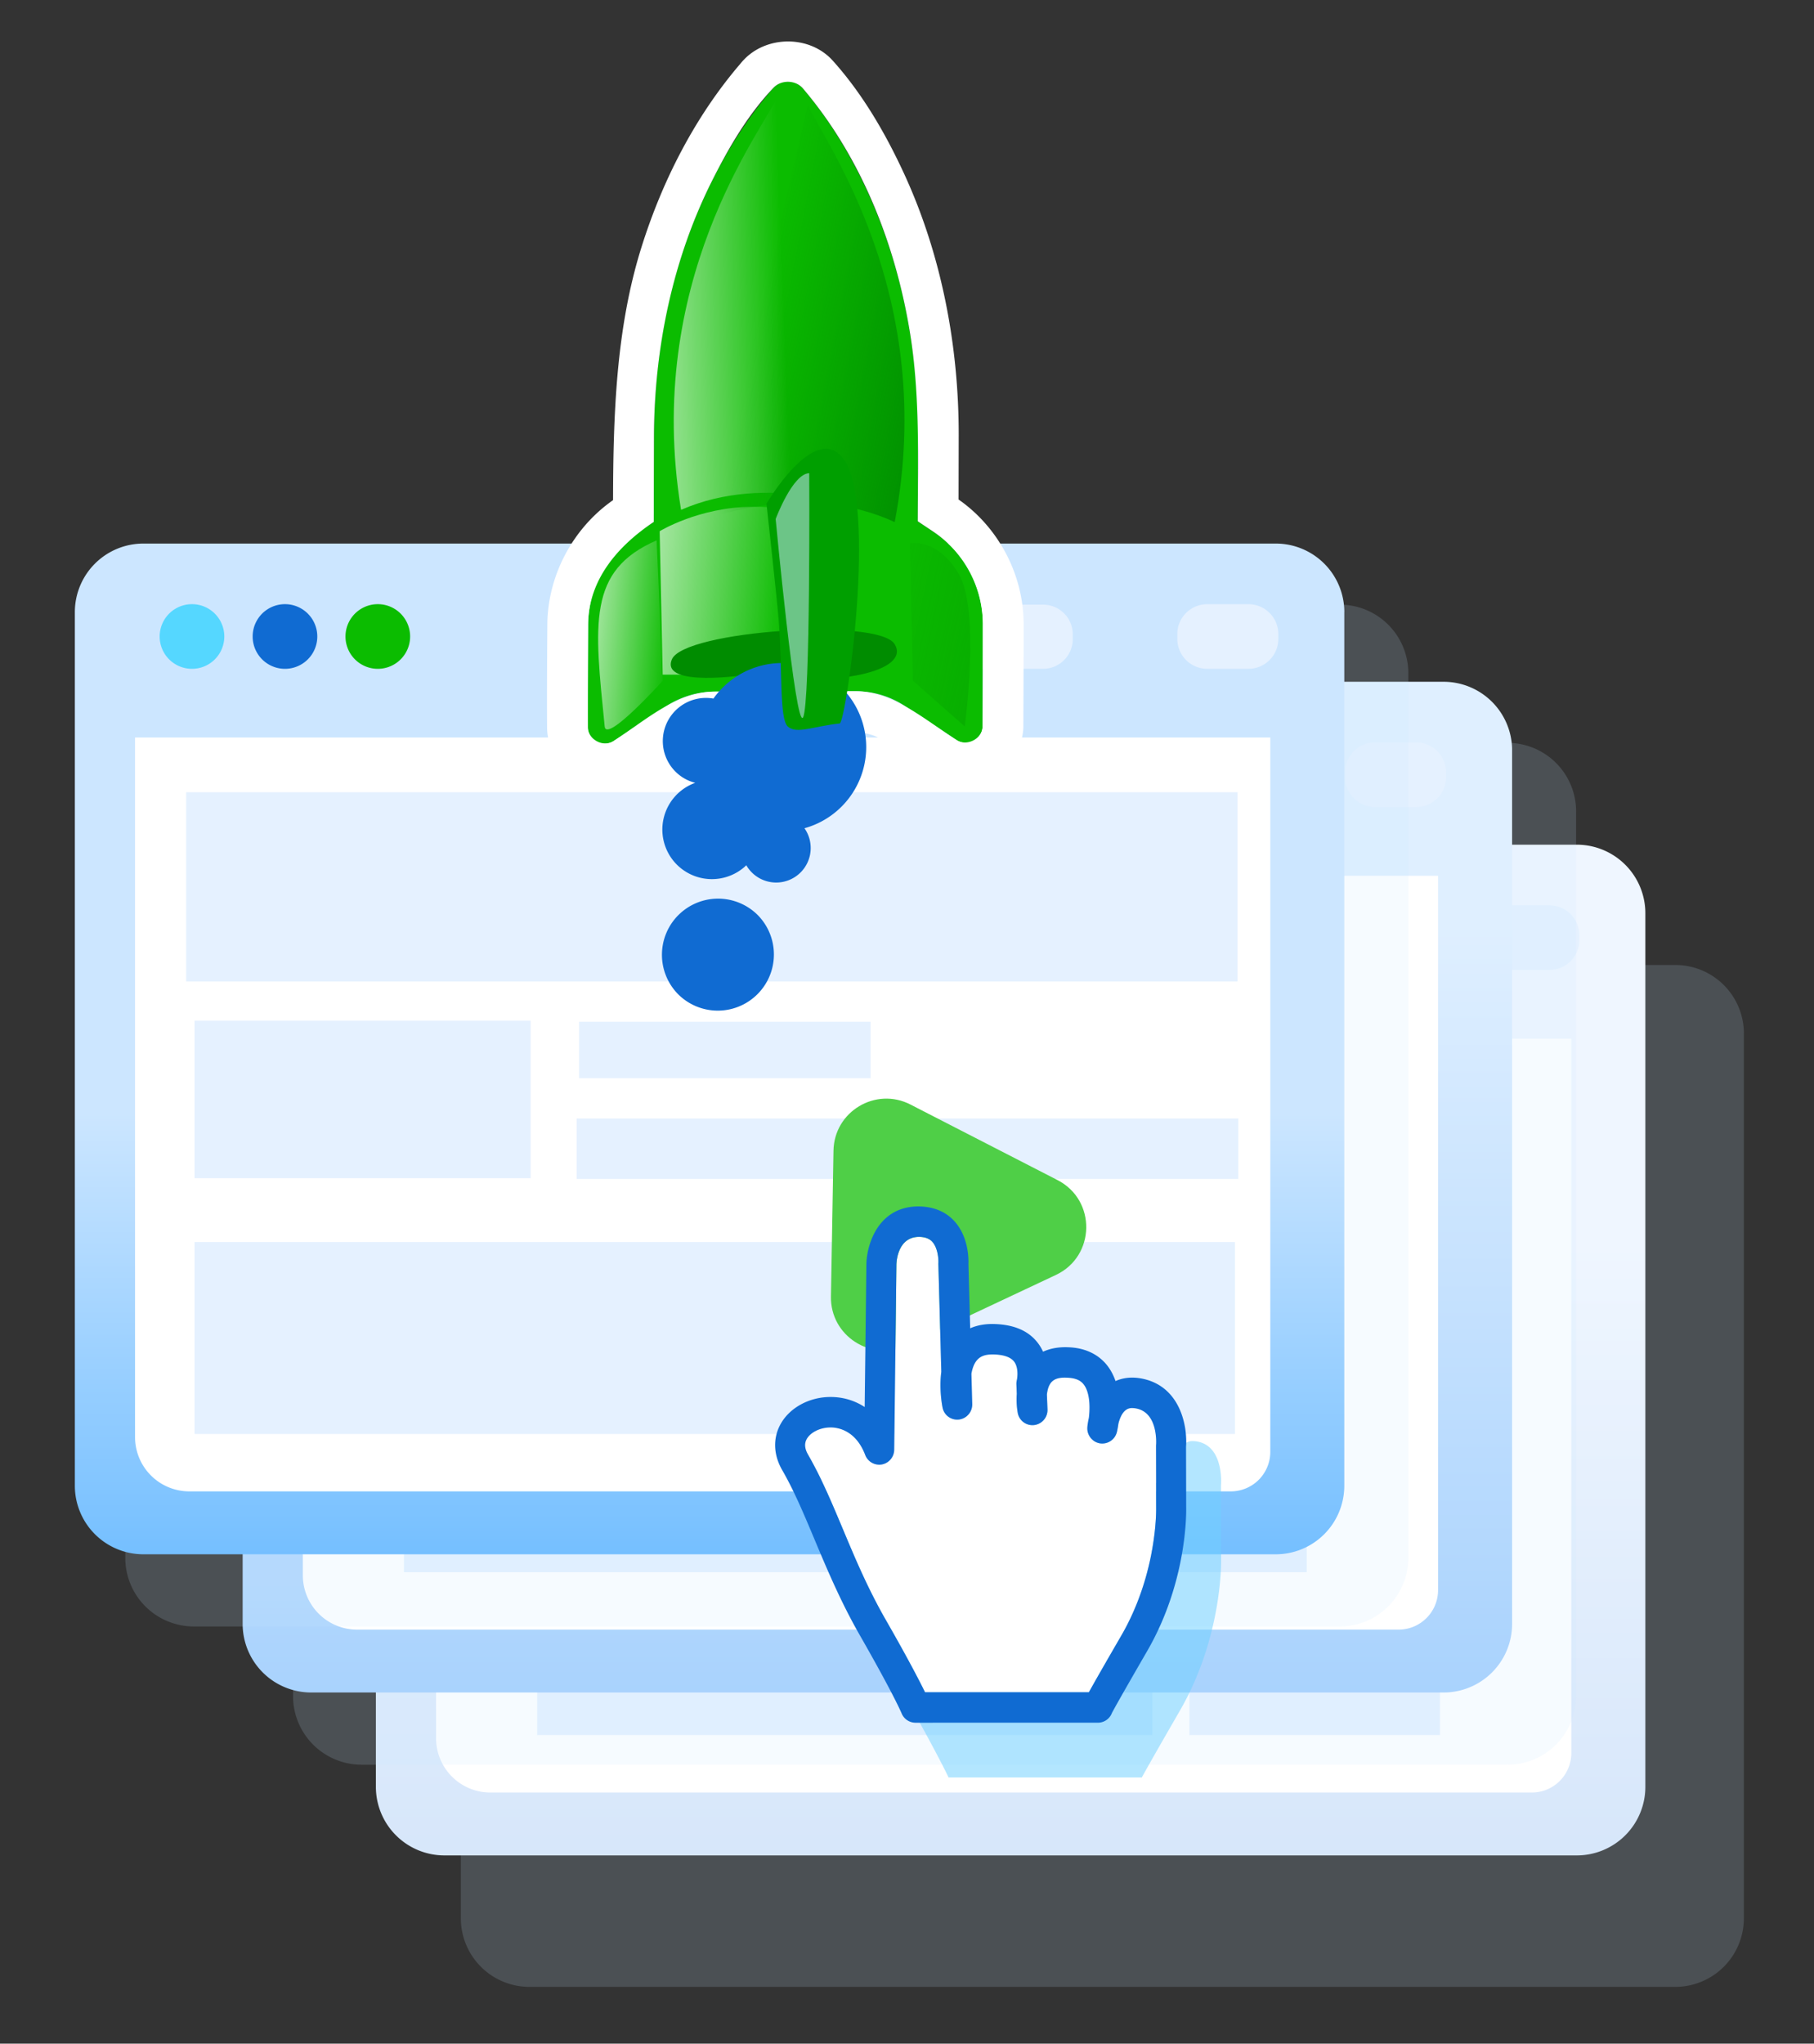
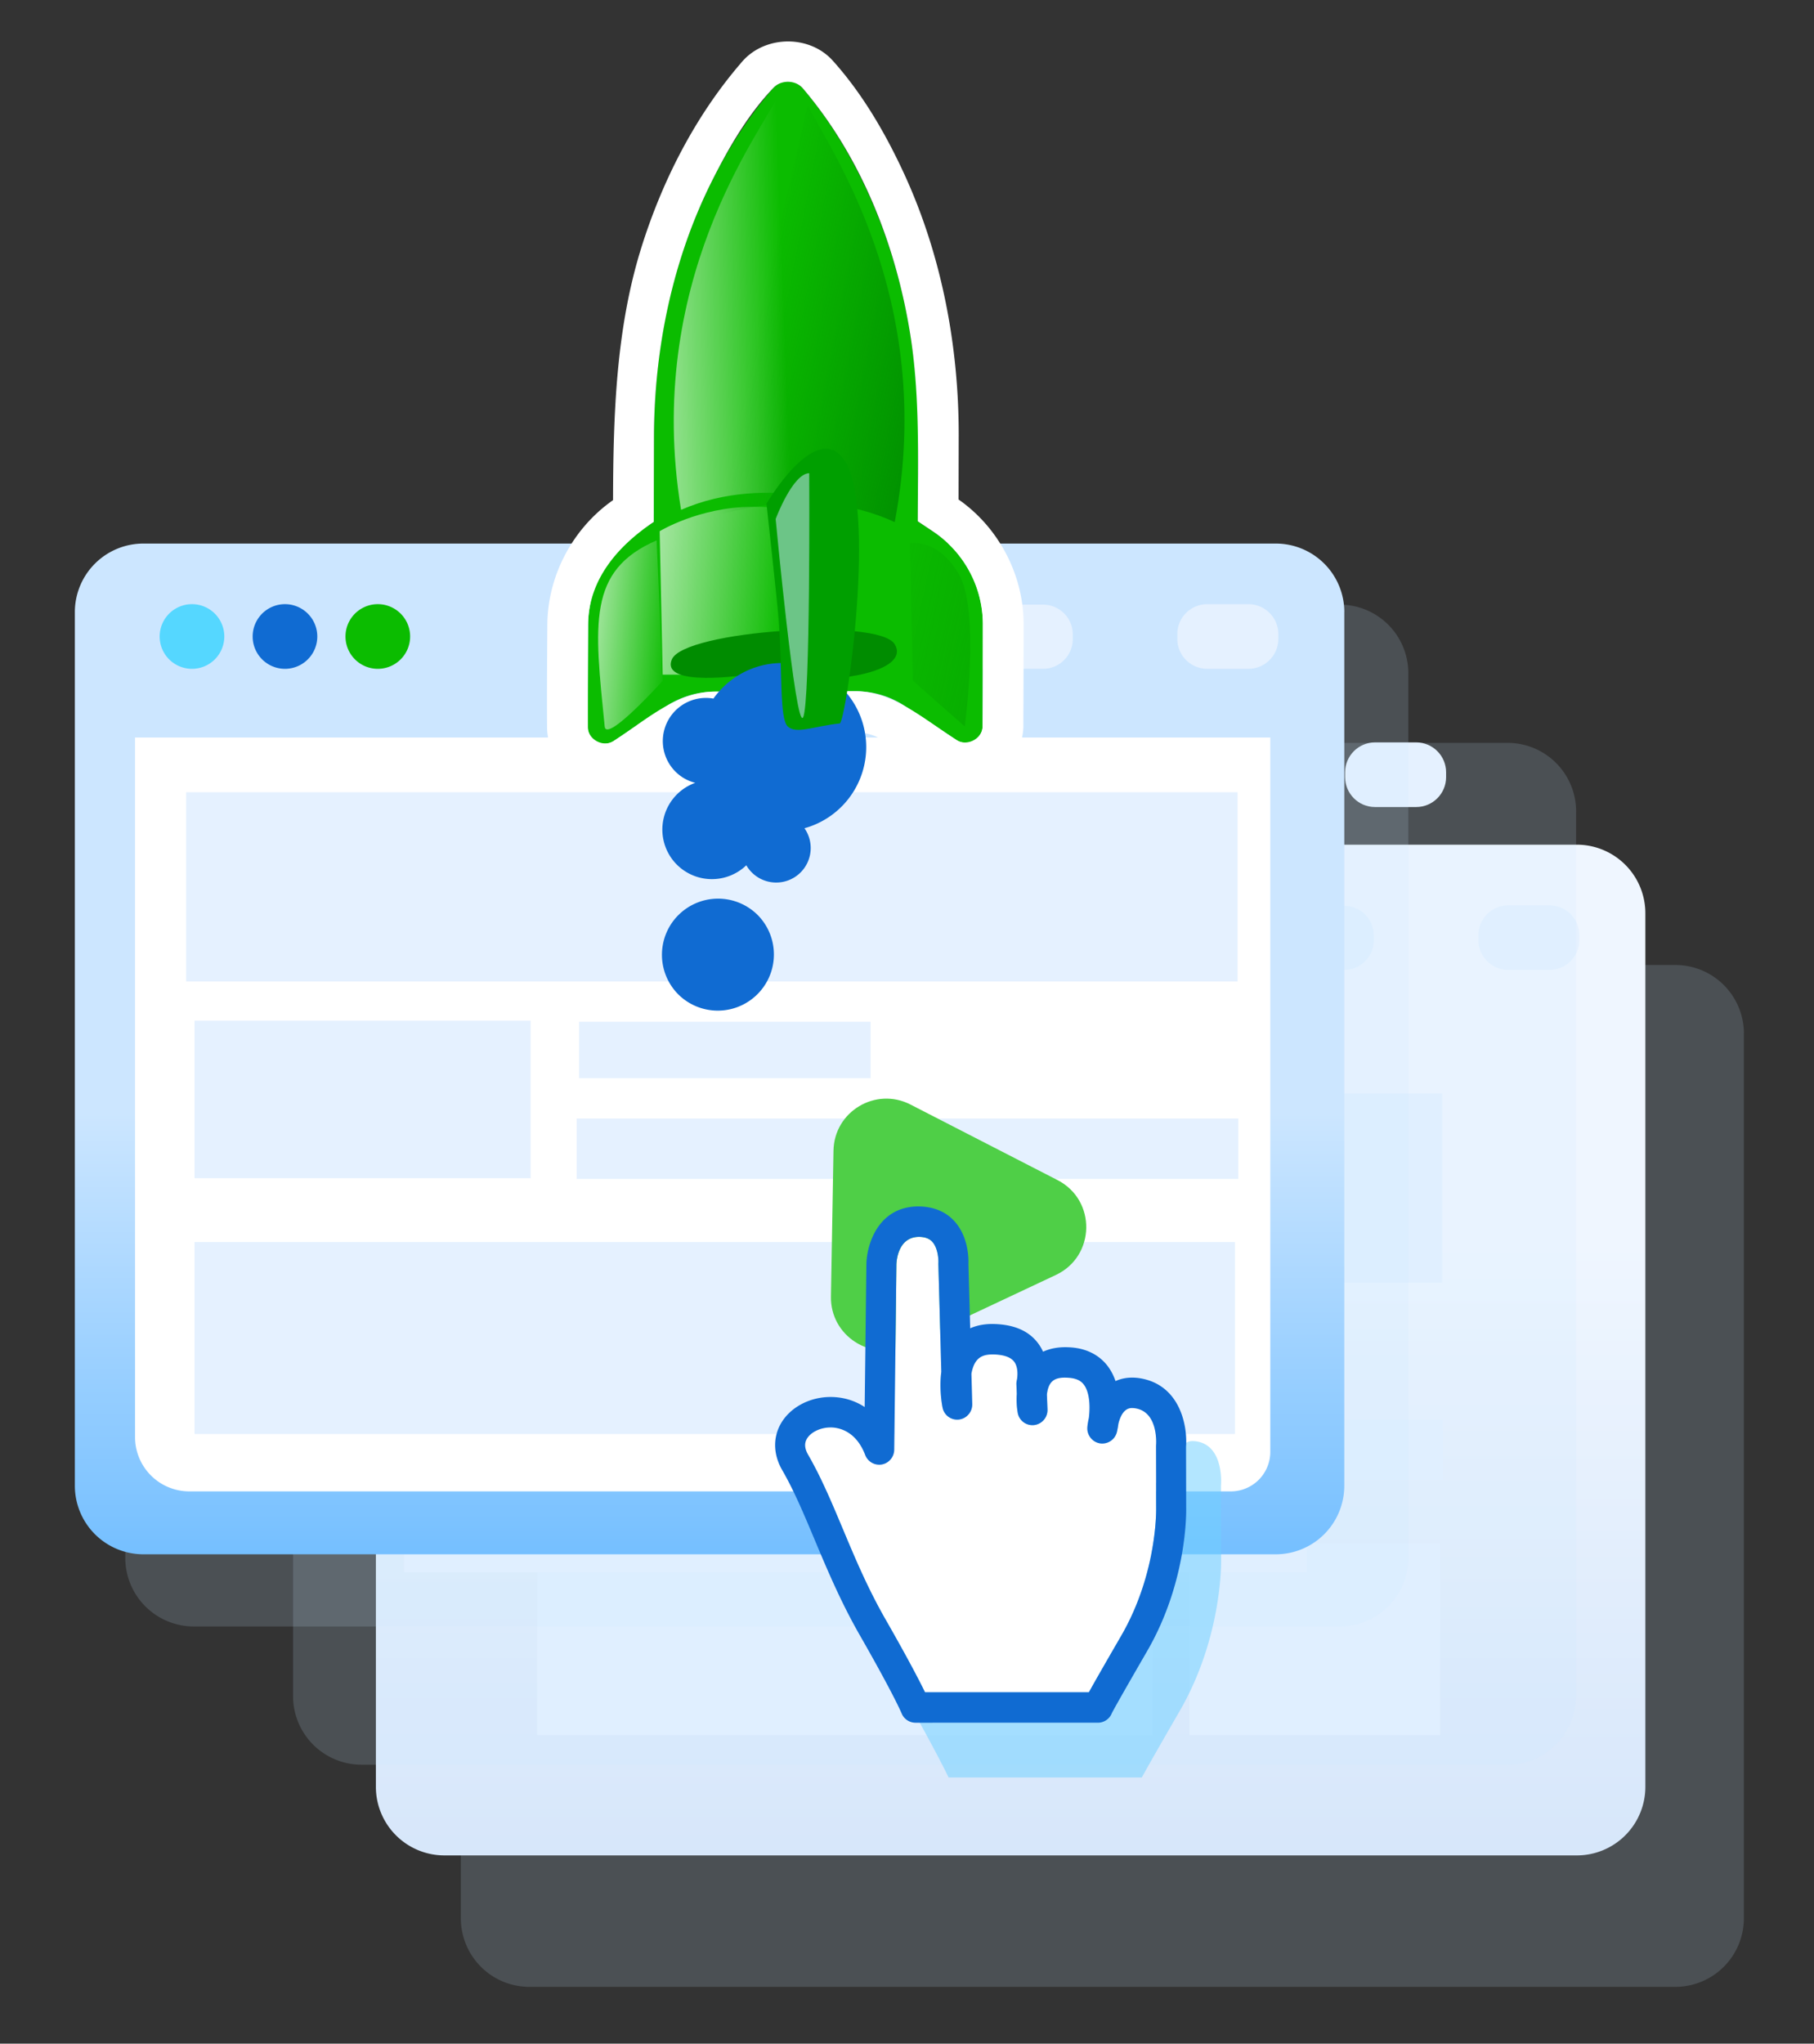
<svg xmlns="http://www.w3.org/2000/svg" fill="none" class="brxe-icon pink-cta__icon" viewBox="0 0 103 116">
  <rect x="0" y="0" width="103" height="116" fill="#333333" stroke="none" />
  <path fill="#CCE6FF" fill-opacity=".161" fill-rule="evenodd" d="M99.02 58.664a3.892 3.892 0 0 0-3.89-3.89H30.057a3.892 3.892 0 0 0-3.89 3.89v50.222a3.892 3.892 0 0 0 3.89 3.89h65.071a3.893 3.893 0 0 0 3.89-3.89V58.665Z" clip-rule="evenodd" />
  <path fill="url(#a)" fill-rule="evenodd" d="M93.424 51.835a3.892 3.892 0 0 0-3.89-3.89H25.233a3.892 3.892 0 0 0-3.89 3.89v49.59a3.892 3.892 0 0 0 3.89 3.89h64.301a3.892 3.892 0 0 0 3.89-3.89v-49.59Z" clip-rule="evenodd" />
-   <path fill="#fff" fill-rule="evenodd" d="M24.76 58.955h64.46v40.549a2.241 2.241 0 0 1-2.242 2.241H27.842a3.081 3.081 0 0 1-3.082-3.082V58.955Z" clip-rule="evenodd" />
  <mask id="b" width="66" height="44" x="24" y="58" maskUnits="userSpaceOnUse" style="mask-type:luminance">
    <path fill="#fff" d="M24.76 58.955h64.46v40.549a2.241 2.241 0 0 1-2.242 2.241H27.842a3.081 3.081 0 0 1-3.082-3.082V58.955Z" />
  </mask>
  <g fill="#E5F1FF" mask="url(#b)">
    <path d="M81.892 62.06H30.09v10.743h51.802V62.059ZM47.06 75.027H30.502v8.94H47.06v-8.94ZM65.43 87.592H30.502v10.893H65.43V87.592ZM81.76 87.592H67.533v10.893h14.229V87.592ZM63.81 75.088H49.45v3.205h14.36v-3.205ZM81.927 80.579h-32.6v3.432h32.6v-3.432Z" />
  </g>
  <path fill="#106BD2" d="M33.273 55.055a1.834 1.834 0 1 0 0-3.67 1.834 1.834 0 0 0 0 3.67Z" />
  <path fill="#55D7FF" d="M27.993 55.055a1.835 1.835 0 1 0 0-3.67 1.835 1.835 0 0 0 0 3.67Z" />
  <path fill="#0BBC00" d="M38.544 55.055a1.834 1.834 0 1 0 0-3.67 1.834 1.834 0 0 0 0 3.67Z" />
  <path fill="#E5F1FF" fill-rule="evenodd" d="M78.004 53.098c0-.93-.755-1.686-1.685-1.686H58.675c-.93 0-1.685.756-1.685 1.686v.271c0 .93.755 1.686 1.685 1.686H76.32c.93 0 1.685-.756 1.685-1.686v-.271ZM89.677 53.084c0-.937-.761-1.698-1.698-1.698h-2.34c-.937 0-1.698.76-1.698 1.698v.273c0 .937.76 1.698 1.698 1.698h2.34c.937 0 1.698-.76 1.698-1.698v-.273Z" clip-rule="evenodd" />
  <path fill="#CCE6FF" fill-opacity=".161" fill-rule="evenodd" d="M89.493 46.056a3.892 3.892 0 0 0-3.89-3.89H20.53a3.892 3.892 0 0 0-3.89 3.89v50.22a3.892 3.892 0 0 0 3.89 3.891h65.071a3.892 3.892 0 0 0 3.89-3.89V46.056Z" clip-rule="evenodd" />
-   <path fill="url(#c)" fill-rule="evenodd" d="M85.859 42.588a3.892 3.892 0 0 0-3.89-3.89H17.668a3.892 3.892 0 0 0-3.89 3.89v49.59a3.892 3.892 0 0 0 3.89 3.89h64.3a3.892 3.892 0 0 0 3.89-3.89v-49.59Z" clip-rule="evenodd" />
-   <path fill="#fff" fill-rule="evenodd" d="M17.195 49.709h64.459v40.549a2.242 2.242 0 0 1-2.242 2.241H20.276a3.082 3.082 0 0 1-3.081-3.082V49.71Z" clip-rule="evenodd" />
  <mask id="d" width="65" height="44" x="17" y="49" maskUnits="userSpaceOnUse" style="mask-type:luminance">
    <path fill="#fff" d="M17.195 49.709h64.459v40.549a2.242 2.242 0 0 1-2.242 2.241H20.276a3.082 3.082 0 0 1-3.081-3.082V49.71Z" />
  </mask>
  <g fill="#E5F1FF" mask="url(#d)">
    <path d="M74.327 52.813H22.525v10.744h51.802V52.813ZM39.494 65.78H22.936v8.94h16.558v-8.94ZM57.865 78.346H22.936V89.24h34.929V78.346ZM74.195 78.346H59.966V89.24h14.23V78.346ZM56.245 65.842h-14.36v3.205h14.36v-3.205ZM74.362 71.332h-32.6v3.433h32.6v-3.433Z" />
  </g>
  <path fill="#106BD2" d="M25.708 45.808a1.835 1.835 0 1 0 0-3.669 1.835 1.835 0 0 0 0 3.67Z" />
-   <path fill="#55D7FF" d="M20.428 45.808a1.835 1.835 0 1 0 0-3.669 1.835 1.835 0 0 0 0 3.67Z" />
  <path fill="#0BBC00" d="M30.979 45.808a1.835 1.835 0 1 0 0-3.669 1.835 1.835 0 0 0 0 3.67Z" />
  <path fill="#E5F1FF" fill-rule="evenodd" d="M70.439 43.851c0-.93-.755-1.685-1.686-1.685H51.11c-.93 0-1.686.755-1.686 1.685v.272c0 .93.755 1.685 1.686 1.685h17.643c.93 0 1.686-.755 1.686-1.685v-.272ZM82.111 43.837c0-.937-.76-1.698-1.698-1.698h-2.34c-.936 0-1.697.761-1.697 1.698v.273c0 .937.76 1.698 1.697 1.698h2.34c.937 0 1.698-.76 1.698-1.698v-.273Z" clip-rule="evenodd" />
  <path fill="#CCE6FF" fill-opacity=".161" fill-rule="evenodd" d="M79.966 38.21a3.892 3.892 0 0 0-3.89-3.89H11.004a3.892 3.892 0 0 0-3.89 3.89v50.22a3.892 3.892 0 0 0 3.89 3.89h65.072a3.892 3.892 0 0 0 3.89-3.89V38.21Z" clip-rule="evenodd" />
  <path fill="url(#e)" fill-rule="evenodd" d="M76.332 34.743a3.892 3.892 0 0 0-3.89-3.89H8.14a3.892 3.892 0 0 0-3.89 3.89v49.59a3.892 3.892 0 0 0 3.89 3.89h64.3a3.892 3.892 0 0 0 3.89-3.89v-49.59Z" clip-rule="evenodd" />
  <path fill="#fff" fill-rule="evenodd" d="M7.668 41.863h64.46V82.41a2.242 2.242 0 0 1-2.243 2.242H10.75a3.082 3.082 0 0 1-3.082-3.082V41.863Z" clip-rule="evenodd" />
  <mask id="f" width="66" height="44" x="7" y="41" maskUnits="userSpaceOnUse" style="mask-type:luminance">
    <path fill="#fff" d="M7.668 41.863h64.46V82.41a2.242 2.242 0 0 1-2.243 2.242H10.75a3.082 3.082 0 0 1-3.082-3.082V41.863Z" />
  </mask>
  <g fill="#E5F1FF" mask="url(#f)">
    <path d="M70.271 44.967h-59.7v10.744h59.7V44.967ZM30.128 57.935H11.045v8.94h19.083v-8.94ZM51.3 70.5H11.045v10.893H51.3V70.5ZM70.12 70.5H53.722v10.893H70.12V70.5ZM49.433 57.996h-16.55V61.2h16.55v-3.204ZM70.312 63.486h-37.57v3.433h37.57v-3.433Z" />
  </g>
  <path fill="#106BD2" d="M16.181 37.963a1.835 1.835 0 1 0 0-3.67 1.835 1.835 0 0 0 0 3.67Z" />
  <path fill="#55D7FF" d="M10.901 37.963a1.835 1.835 0 1 0 0-3.67 1.835 1.835 0 0 0 0 3.67Z" />
  <path fill="#0BBC00" d="M21.452 37.963a1.835 1.835 0 1 0 0-3.67 1.835 1.835 0 0 0 0 3.67Z" />
  <path fill="#E5F1FF" fill-rule="evenodd" d="M60.912 36.005c0-.93-.755-1.685-1.685-1.685H41.583c-.93 0-1.686.755-1.686 1.685v.272c0 .93.756 1.685 1.686 1.685h17.644c.93 0 1.685-.755 1.685-1.685v-.272ZM72.584 35.992c0-.937-.76-1.698-1.698-1.698h-2.339c-.937 0-1.698.76-1.698 1.698v.272a1.7 1.7 0 0 0 1.698 1.699h2.339a1.7 1.7 0 0 0 1.698-1.699v-.272Z" clip-rule="evenodd" />
  <path fill="#4FCF47" d="M60.048 66.984c2.215 1.138 2.16 4.323-.094 5.383l-8.496 3.996c-2.01.946-4.315-.546-4.276-2.767l.144-8.286c.04-2.221 2.395-3.631 4.37-2.616l8.352 4.29Z" />
  <path fill="#70D1FF" fill-opacity=".529" fill-rule="evenodd" d="M47.54 83.099c-.68 0-1.334.319-1.59.773-.173.307-.145.652.086 1.054.86 1.496 1.558 3.165 2.297 4.932.832 1.988 1.69 4.044 2.892 6.15 1.514 2.656 2.276 4.138 2.638 4.884l10.97-.002c.333-.607.96-1.71 2.166-3.8 2.438-4.226 2.338-8.541 2.337-8.585l-.01-4.145c0-.031.002-.061.004-.092.006-.082.144-2.109-1.278-2.431a1.474 1.474 0 0 0-.324-.04c-.163 0-.655 0-.919 1.045-.048.343-.099.558-.099.558-.126.517-.623.85-1.137.768a1.018 1.018 0 0 1-.843-1.088 4.42 4.42 0 0 1 .1-.616c.122-.99-.008-1.835-.351-2.262-.135-.169-.383-.395-.987-.439-.808-.056-1.36.088-1.47 1.13l.04.99c.022.533-.364.995-.887 1.056-.52.073-1.003-.293-1.104-.819a5.275 5.275 0 0 1-.063-1.275l-.026-.64a1.056 1.056 0 0 1 .03-.292s.166-.78-.189-1.242c-.297-.385-.937-.472-1.421-.477H58.4c-.642 0-1.233.16-1.43 1.298l.055 2.03c.014.529-.37.982-.886 1.044-.52.072-.995-.286-1.104-.804-.01-.05-.242-1.19-.081-2.398l-.197-7.218a.843.843 0 0 1 .002-.097c.013-.252-.035-1.014-.413-1.428-.197-.213-.484-.32-.88-.326-1.43 0-1.513 1.66-1.519 1.85l-.145 12.448a1.02 1.02 0 0 1-.828.996 1.009 1.009 0 0 1-1.116-.638c-.635-1.671-1.834-1.852-2.32-1.852Z" clip-rule="evenodd" />
  <path fill="#fff" fill-rule="evenodd" d="M47.159 81.022c-.577 0-1.13.27-1.349.654-.146.26-.122.55.073.89.73 1.263 1.322 2.674 1.95 4.167.704 1.68 1.433 3.416 2.452 5.195 1.285 2.244 1.93 3.496 2.238 4.126l9.305-.001c.282-.513.814-1.445 1.837-3.211 2.067-3.57 1.983-7.216 1.982-7.252l-.008-3.502a.83.83 0 0 1 .003-.078c.005-.069.122-1.782-1.084-2.054a1.26 1.26 0 0 0-.275-.033c-.138 0-.555 0-.779.883-.04.29-.084.47-.084.47a.858.858 0 0 1-.965.65.86.86 0 0 1-.715-.92c.003-.04.021-.242.085-.52.103-.837-.007-1.55-.298-1.911-.114-.143-.325-.334-.837-.37-.685-.048-1.154.073-1.246.954l.033.836a.86.86 0 0 1-.752.892.847.847 0 0 1-.937-.691 4.436 4.436 0 0 1-.054-1.077l-.021-.54a.877.877 0 0 1 .026-.248s.14-.66-.161-1.05c-.252-.324-.795-.398-1.206-.403-.544 0-1.046.136-1.214 1.097l.047 1.715a.86.86 0 0 1-.751.883.847.847 0 0 1-.936-.68c-.008-.042-.205-1.005-.07-2.026l-.166-6.098a.792.792 0 0 1 .001-.082c.011-.213-.029-.856-.35-1.206-.167-.18-.41-.271-.746-.275-1.214 0-1.284 1.402-1.288 1.562l-.124 10.517a.863.863 0 0 1-.702.841c-.4.07-.8-.152-.947-.539-.538-1.412-1.555-1.565-1.967-1.565Z" clip-rule="evenodd" />
  <path fill="#106BD2" fill-rule="evenodd" d="M51.981 97.783a.852.852 0 0 1-.789-.536c-.01-.023-.45-1.076-2.382-4.45-1.072-1.872-1.856-3.74-2.548-5.388-.605-1.44-1.175-2.802-1.851-3.97-.502-.87-.531-1.825-.08-2.623.523-.925 1.632-1.522 2.828-1.522.711 0 1.37.2 1.938.57l.097-8.129c.03-1.135.687-3.258 2.966-3.258.86.012 1.543.302 2.03.837.81.89.81 2.15.798 2.441l.1 3.64c.368-.162.79-.245 1.258-.245 1.196.013 2.052.376 2.587 1.083.122.159.217.325.292.491.444-.202.956-.29 1.584-.244.856.06 1.56.407 2.04 1.001.222.278.38.588.491.91.462-.209 1.006-.254 1.588-.122 2.108.475 2.502 2.702 2.416 3.85l.008 3.443c.004.144.098 4.16-2.216 8.155-1.577 2.725-1.924 3.366-2 3.512a.852.852 0 0 1-.847.552l-10.308.002Zm-4.822-16.76c-.577 0-1.13.269-1.349.653-.146.26-.122.55.073.89.73 1.264 1.322 2.674 1.95 4.167.704 1.68 1.433 3.416 2.453 5.195 1.284 2.244 1.93 3.496 2.237 4.126l9.305-.001c.282-.513.814-1.445 1.837-3.21 2.067-3.571 1.983-7.217 1.982-7.253l-.008-3.502c0-.027 0-.052.003-.078.005-.069.122-1.782-1.084-2.054a1.258 1.258 0 0 0-.275-.033c-.138 0-.555 0-.779.883-.04.29-.084.47-.084.47a.858.858 0 0 1-.965.65.861.861 0 0 1-.715-.92c.003-.04.021-.242.085-.52.103-.837-.007-1.55-.298-1.911-.114-.143-.325-.334-.837-.37-.685-.048-1.154.073-1.246.954l.033.836a.86.86 0 0 1-.752.892.847.847 0 0 1-.937-.691 4.436 4.436 0 0 1-.054-1.077l-.021-.54a.878.878 0 0 1 .026-.248s.14-.66-.161-1.05c-.252-.324-.795-.398-1.206-.402-.544 0-1.046.135-1.214 1.096l.047 1.715a.86.86 0 0 1-.751.883.847.847 0 0 1-.936-.68c-.008-.042-.205-1.005-.07-2.026l-.166-6.098a.792.792 0 0 1 .001-.082c.012-.213-.029-.856-.35-1.206-.167-.18-.41-.271-.746-.275-1.213 0-1.284 1.402-1.288 1.562l-.124 10.517a.863.863 0 0 1-.702.841c-.4.07-.8-.152-.947-.539-.538-1.412-1.555-1.565-1.967-1.565Z" clip-rule="evenodd" />
  <path fill="#0BBC00" d="m52.11 29.587.012-4.877c.027-10.874-4.601-17.432-6.54-19.699a1.109 1.109 0 0 0-.84-.387c-.325 0-.633.14-.847.385-1.98 2.27-6.736 8.855-6.763 19.741l-.012 4.875-.911.61a6.322 6.322 0 0 0-2.817 5.23l-.014 5.818c-.001.344.19.663.496.824a.954.954 0 0 0 .971-.048l2.958-1.957a5.107 5.107 0 0 1 2.8-.846l2.172-.005 3.63-.01 2.17-.005a5.06 5.06 0 0 1 2.8.834l2.946 1.94a.952.952 0 0 0 1.471-.783l.015-5.818a6.255 6.255 0 0 0-2.79-5.217l-.907-.605Z" />
  <path fill="#fff" d="M42.345 3.283c1.328-1.272 3.667-1.257 4.94.16 1.668 1.854 2.974 4.088 4.041 6.397 2.143 4.639 3.115 9.804 3.11 14.875l-.008 3.638c.1.07.1.07.204.146 2.135 1.588 3.465 4.16 3.49 6.849.003 1.965-.01 3.93-.015 5.896-.025 2.136-2.518 3.901-4.62 2.942a3.56 3.56 0 0 1-.389-.21c-1.018-.659-2.017-1.347-3.039-2-.993-.623-2.35-.423-3.647-.42-1.952.005-3.904-.015-5.853.015a2.85 2.85 0 0 0-1.438.436c-1.797 1.15-3.505 2.786-5.338 2.48-1.48-.245-2.686-1.605-2.719-3.154-.014-1.98.002-3.96.015-5.94.038-2.742 1.446-5.41 3.73-7.004.012-4.85.168-9.72 1.598-14.305 1.189-3.813 3.056-7.466 5.637-10.473.093-.109.117-.147.3-.328Zm1.591 1.681c-1.44 1.501-2.515 3.34-3.466 5.221-2.267 4.485-3.317 9.538-3.338 14.565l-.012 4.876c-2.021 1.351-3.69 3.246-3.727 5.79-.013 1.961-.027 3.923-.015 5.884.016.66.855 1.142 1.454.768 1.857-1.204 3.551-2.776 5.725-2.811 2.69-.02 5.379-.026 8.066-.02 2.09.023 3.852 1.585 5.712 2.782.567.353 1.437-.078 1.457-.775.023-1.961.018-3.922.015-5.884a6.372 6.372 0 0 0-2.79-5.167l-.907-.606c.009-3.575.131-7.146-.432-10.646-.819-5.079-2.797-10.056-6.095-13.93-.406-.47-1.204-.495-1.647-.047Z" />
  <path fill="url(#g)" fill-rule="evenodd" d="m37.629 38.295-.172-8.143s2.205-1.352 5.199-1.387c2.993-.035 8.312.934 9.355 1.73 1.043.797-.003 7.107-.522 7.797" clip-rule="evenodd" />
  <path fill="#008C00" fill-rule="evenodd" d="M42.48 38.294s-5.011.772-4.331-.865c.68-1.636 11.718-2.379 12.648-.869.93 1.51-3.236 2.507-8.317 1.734Z" clip-rule="evenodd" />
  <path fill="#106BD2" fill-rule="evenodd" d="M38.52 51.941a3.187 3.187 0 0 1 4.504-.002 3.187 3.187 0 0 1-4.507 4.507 3.187 3.187 0 0 1 .002-4.505Zm.956-7.508a2.407 2.407 0 0 1-1.127-.639 2.45 2.45 0 0 1 2.161-4.142 4.78 4.78 0 0 1 7.278-.623 4.78 4.78 0 0 1-2.11 7.983 1.959 1.959 0 1 1-3.302 2.102 2.818 2.818 0 0 1-3.944-.037 2.819 2.819 0 0 1 1.044-4.644Z" clip-rule="evenodd" />
  <path fill="url(#h)" fill-rule="evenodd" d="M40.41 29.374s5.446-2.043 10.392.262c2.457-12.898-3.98-21.534-4.937-23.694" clip-rule="evenodd" />
  <path fill="url(#i)" fill-rule="evenodd" d="m37.284 30.672.345 7.97s-3.197 3.55-3.293 2.6c-.586-5.843-.997-8.859 2.948-10.57Z" clip-rule="evenodd" />
  <path fill="url(#j)" fill-rule="evenodd" d="M49.066 28.937s-5.39-2.179-10.395.002c-2.122-12.955 4.537-21.428 5.55-23.564" clip-rule="evenodd" />
  <path fill="#009F00" fill-rule="evenodd" d="M43.522 28.592s2.7-4.635 4.332-2.6c2.002 2.497.178 15.037-.177 15.073-1.44.146-2.457.626-2.945.174-.489-.451-.295-3.168-.518-6.064-.081-1.046-.692-6.583-.692-6.583Z" clip-rule="evenodd" />
  <path fill="#CCE6FF" fill-opacity=".529" fill-rule="evenodd" d="M45.948 26.86s.076 13.111-.35 13.86c-.425.748-1.556-11.262-1.556-11.262s.963-2.577 1.906-2.599Z" clip-rule="evenodd" />
  <path fill="url(#k)" fill-rule="evenodd" d="m51.664 30.842.171 7.796 2.945 2.599s.894-6.582-.345-8.663c-1.238-2.082-2.771-1.732-2.771-1.732Z" clip-rule="evenodd" />
  <defs>
    <linearGradient id="a" x1="91.839" x2="91.839" y1="70.448" y2="133.545" gradientUnits="userSpaceOnUse">
      <stop stop-color="#EFF6FF" />
      <stop offset="1" stop-color="#C3DAF6" />
    </linearGradient>
    <linearGradient id="c" x1="84.314" x2="84.314" y1="52.417" y2="119.536" gradientUnits="userSpaceOnUse">
      <stop stop-color="#DFEFFF" />
      <stop offset="1" stop-color="#8CC3FC" />
    </linearGradient>
    <linearGradient id="e" x1="65.159" x2="65.159" y1="63.194" y2="113.461" gradientUnits="userSpaceOnUse">
      <stop stop-color="#CCE6FF" />
      <stop offset="1" stop-color="#1D98FF" />
    </linearGradient>
    <linearGradient id="g" x1="32.533" x2="44.534" y1="33.911" y2="35.15" gradientUnits="userSpaceOnUse">
      <stop stop-color="#fff" />
      <stop offset="1" stop-color="#fff" stop-opacity="0" />
    </linearGradient>
    <linearGradient id="h" x1="53.398" x2="42.499" y1="22.541" y2="20.42" gradientUnits="userSpaceOnUse">
      <stop stop-color="#008E00" />
      <stop offset="1" stop-color="#008E00" stop-opacity="0" />
    </linearGradient>
    <linearGradient id="i" x1="31.036" x2="38.053" y1="35.976" y2="36.598" gradientUnits="userSpaceOnUse">
      <stop stop-color="#fff" />
      <stop offset="1" stop-color="#fff" stop-opacity="0" />
    </linearGradient>
    <linearGradient id="j" x1="32.589" x2="44.617" y1="20.475" y2="20.01" gradientUnits="userSpaceOnUse">
      <stop stop-color="#fff" />
      <stop offset="1" stop-color="#fff" stop-opacity="0" />
    </linearGradient>
    <linearGradient id="k" x1="57.433" x2="48.879" y1="35.016" y2="33.216" gradientUnits="userSpaceOnUse">
      <stop stop-color="#008C00" stop-opacity=".329" />
      <stop offset="1" stop-color="#008C00" stop-opacity="0" />
    </linearGradient>
  </defs>
</svg>